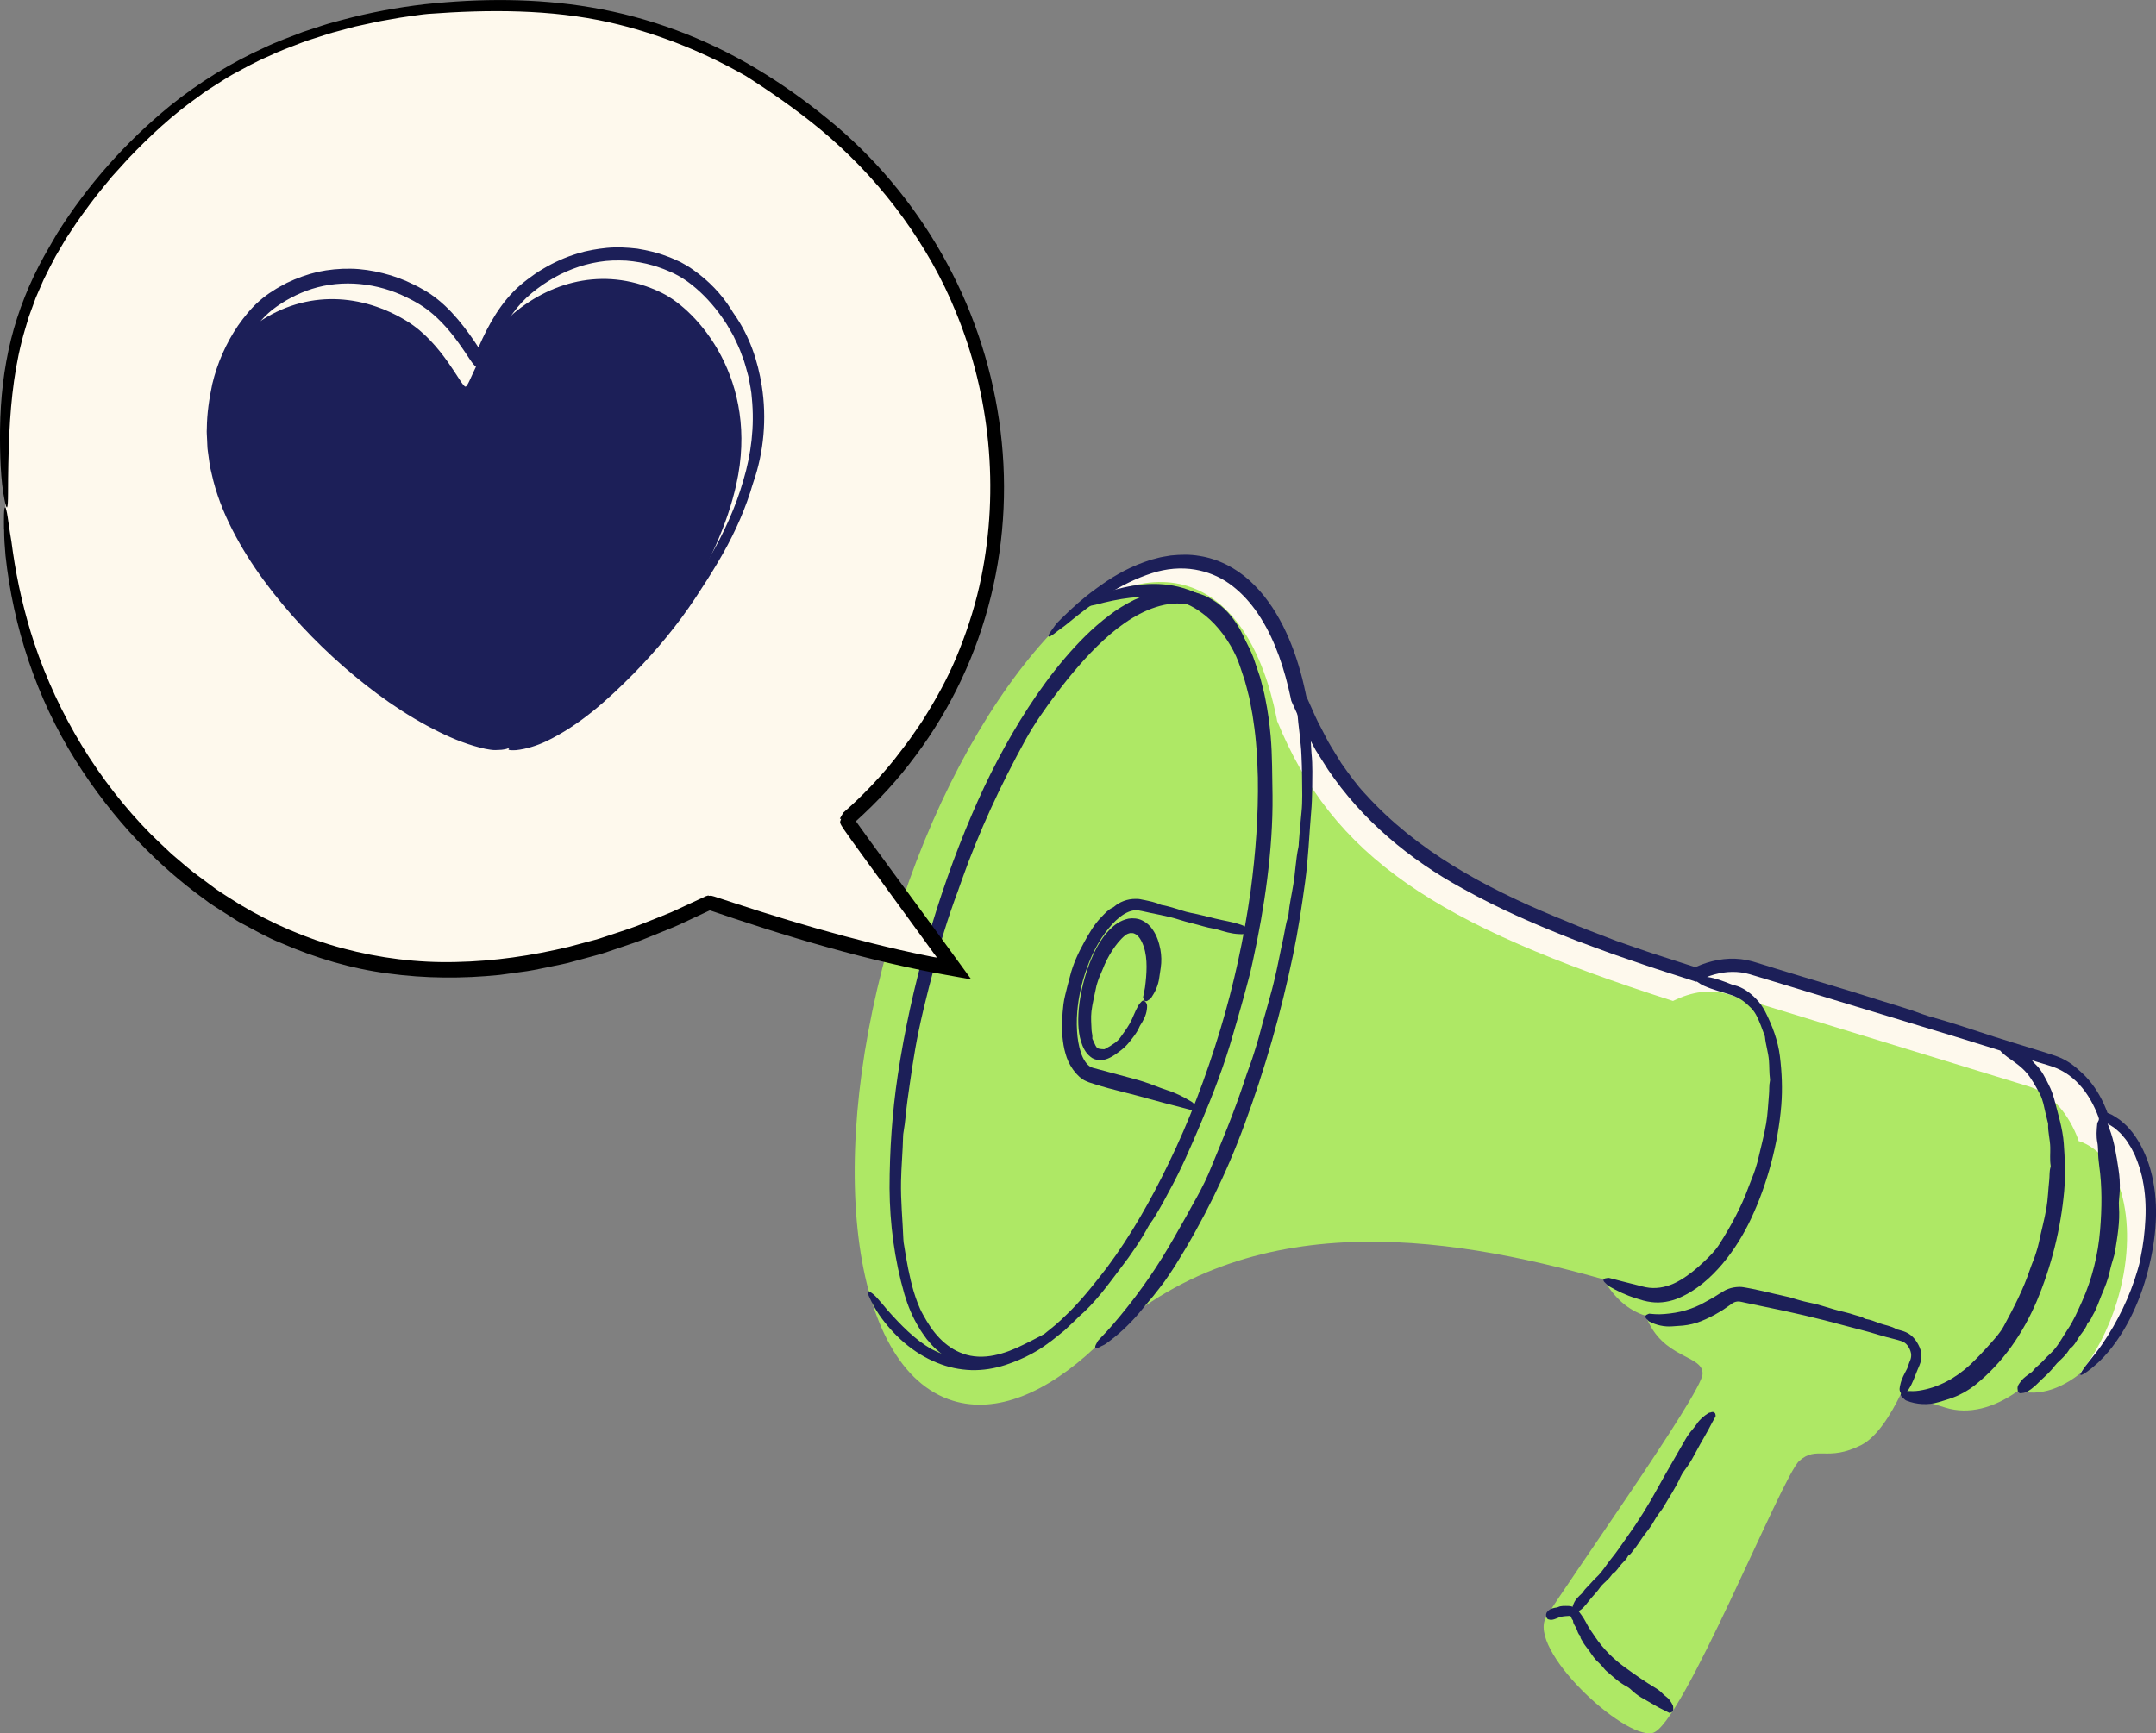
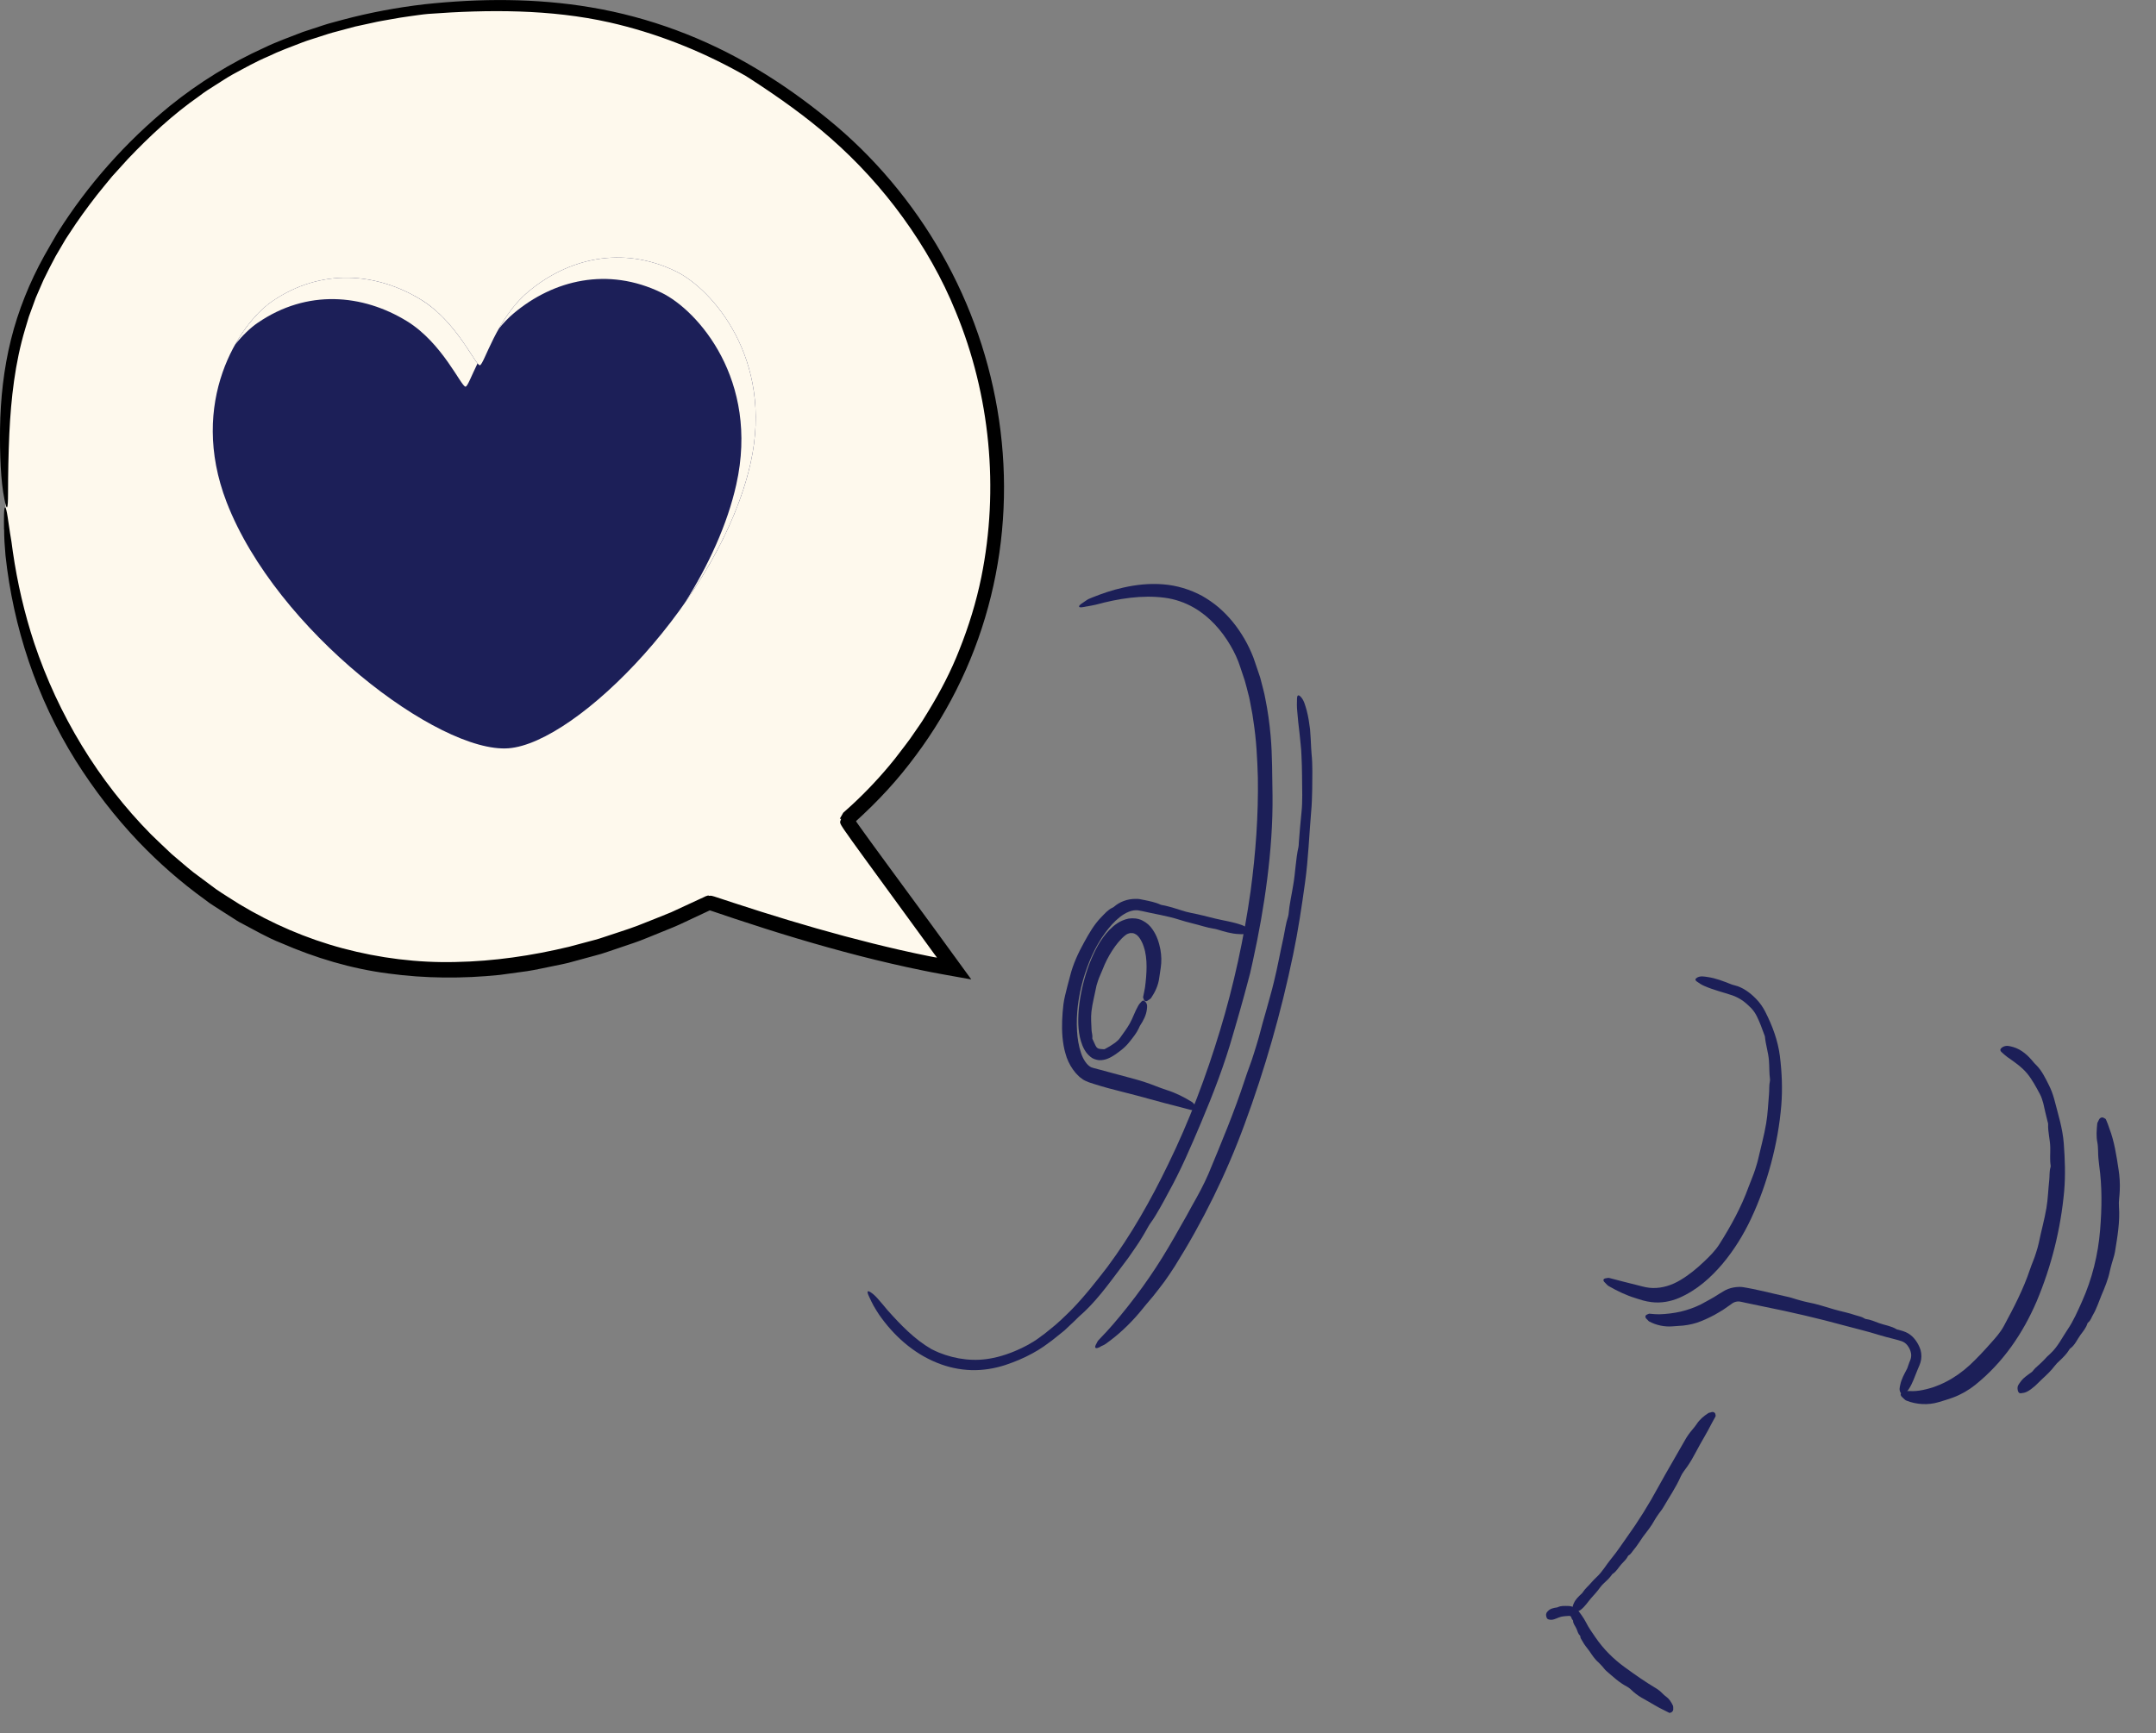
<svg xmlns="http://www.w3.org/2000/svg" id="a" width="469.18" height="377.28" viewBox="0 0 469.18 377.28">
  <rect x="0" y="0" width="469.18" height="377.28" fill="#808080" stroke="none" />
-   <path d="M282.79,151.3c-3.04-15.16-9.66-25.74-19.48-28.75-22.46-6.89-53.19,28.35-68.63,78.7-15.44,50.36-9.75,96.76,12.71,103.65,9.44,2.89,20.33-1.65,30.94-11.62,31.59-31.4,76.04-24.6,110.66-14.79h0c2.23,3.94,5.32,6.74,9.16,7.92,3.56,9.55,12.6,8.41,12.35,12.71s-29.8,45.86-34.02,52.85c-4.22,6.99,16.72,26.53,23.09,25.26,6.37-1.27,28.16-55.8,31.97-59.23s6.13.27,13.49-3.46c3.38-1.71,6.38-6.49,8.65-11.16l-.02.05,9.76,2.99c5,1.53,10.5.07,15.67-3.63l-.11-.15c9.72,2.98,21.67-7.88,26.69-24.27s1.22-32.08-8.5-35.06l.17-.06c-2.2-5.97-5.93-10.26-10.94-11.79l-65.27-20.02c-3.85-1.18-8-.59-12.06,1.44h0c-51.84-16.62-74.05-31.37-86.14-60.94l-.12-.65Z" fill="#aee865" />
-   <path d="M457.17,243.31l.17-.06c-2.2-5.97-5.93-10.26-10.94-11.79l-65.27-20.02c-3.85-1.18-8-.59-12.06,1.44h0c-51.84-16.62-74.05-31.37-86.14-60.94l-.12-.65c-3.04-15.16-9.66-25.74-19.48-28.75-10.7-3.28-23.28,3.01-35.19,15.93,10.37-9.49,20.97-13.75,30.19-10.93,9.83,3.01,16.44,13.59,19.48,28.75l.12.65c12.1,29.56,34.3,44.32,86.14,60.94h0c4.06-2.03,8.21-2.63,12.06-1.45l65.27,20.02c5,1.53,8.73,5.82,10.94,11.79l-.17.06c9.72,2.98,13.52,18.68,8.5,35.06-1.88,6.14-4.74,11.51-8.09,15.66,5.44-4.28,10.32-11.63,13.09-20.66,5.02-16.38,1.22-32.08-8.5-35.06Z" fill="#fef9ed" />
  <path d="M239.52,293.08c.37-.18.74-.3,1.11-.57,2.7-1.91,5.15-4.21,7.34-6.8.97-1.23,2-2.4,2.99-3.59.83-1.04,1.65-2.1,2.45-3.17.77-1.08,1.51-2.19,2.23-3.3,6.12-9.76,11.22-20.1,15.16-30.83,4.46-12.06,7.99-24.43,10.6-37,1.1-5.25,1.89-10.56,2.62-15.87.69-5.02.87-10.08,1.3-15.13.16-1.66.2-3.36.24-5.05,0-2.58.13-5.18-.15-7.76-.04-.4-.07-.8-.08-1.2-.07-1.36-.12-2.73-.24-4.09-.17-1.36-.38-2.71-.72-4.03-.33-1.13-.61-2.34-1.35-3.06-.48-.46-.74-.35-.77.45-.04.9-.04,1.82.05,2.73.12,1.61.31,3.2.5,4.81.14,1.61.38,3.21.42,4.83.15,2.88.13,5.77.17,8.67,0,1.2-.03,2.45-.16,3.66-.22,2.23-.43,4.46-.59,6.7-.02.29,0,.6-.07.87-.61,2.71-.66,5.53-1.14,8.27-.33,2.11-.84,4.22-1.02,6.38-.02.19-.07.39-.12.57-.48,1.43-.66,2.96-.97,4.43-.73,3.23-1.29,6.51-2.1,9.74-.47,2.02-1.09,4.01-1.62,6.02-.57,2-1.15,4-1.66,6.02-.31,1.13-.68,2.24-1.02,3.36-.59,2.01-1.41,3.93-2.04,5.93-2.27,6.95-5.11,13.71-7.91,20.46-1.02,2.36-2.26,4.64-3.54,6.88l-1.26,2.3-1.3,2.28c-.84,1.53-1.73,3.04-2.61,4.54-3.49,5.93-7.55,11.52-12.03,16.73-.94,1.07-1.89,2.14-2.89,3.15-.2.21-.45.45-.54.67-.19.43-.64,1-.41,1.28.19.24.73-.04,1.14-.25Z" fill="#1c1f58" />
  <path d="M456.67,243.94c-.09.21-.25.41-.27.61-.15,1.45-.25,2.81.02,4.12.12.61.13,1.24.16,1.85,0,1.07.1,2.12.24,3.17.65,4.57.59,9.29.2,14.03-.43,5.34-1.74,10.69-3.97,15.64-.93,2.06-1.83,4.16-3.11,6.04-1.19,1.76-2.12,3.73-3.71,5.2-.54.47-1.03.98-1.5,1.5-.37.39-.78.75-1.17,1.11-.41.35-.8.71-1.13,1.14-.1.13-.21.26-.35.35-.92.67-1.86,1.26-2.5,2.24-.29.41-.64.77-.5,1.59.09.52.3.78.7.74.45-.04.89-.13,1.28-.32.67-.33,1.23-.79,1.79-1.27l1.57-1.52c.95-.88,1.91-1.77,2.69-2.81.32-.43.72-.83,1.13-1.19.73-.7,1.47-1.42,2-2.28.07-.11.12-.24.23-.32,1.09-.77,1.54-1.99,2.28-3,.58-.78,1.23-1.54,1.51-2.49.03-.08.09-.16.16-.21.57-.46.74-1.16,1.09-1.74.76-1.3,1.21-2.75,1.78-4.13.73-1.72,1.47-3.46,1.84-5.3.11-.52.26-1.02.39-1.53.24-.91.59-1.79.74-2.72.53-3.24,1.1-6.5.86-9.79-.1-1.15.14-2.29.17-3.44.08-1.55-.02-3.12-.26-4.66-.46-3.03-.91-6.08-2.01-8.95-.2-.6-.41-1.2-.67-1.78-.05-.12-.1-.26-.23-.32-.26-.11-.46-.37-.87-.23-.35.12-.47.42-.58.65Z" fill="#1c1f58" />
  <path d="M414.15,304.32c.24.19.44.46.74.56,2.17.86,4.71,1.01,7,.32,1.06-.3,2.1-.64,3.12-1,1.75-.65,3.37-1.59,4.78-2.71,6.16-4.92,10.46-11.35,13.4-18.18,3.25-7.72,5.26-15.82,6.01-24.06.29-3.45.17-6.91-.09-10.36-.24-3.28-1.25-6.4-2.07-9.61-.29-1.06-.67-2.11-1.18-3.11-.76-1.52-1.52-3.12-2.77-4.37-.2-.19-.39-.38-.56-.59-1.15-1.43-2.6-2.78-4.45-3.31-.4-.1-.8-.22-1.19-.25-.4,0-.81.07-1.18.33-.48.33-.52.67-.15,1.02.43.38.84.78,1.28,1.09,1.53,1.08,3.1,2.12,4.33,3.61,1.08,1.33,1.89,2.86,2.72,4.4.35.63.58,1.37.77,2.08.32,1.34.58,2.67.94,3.99.05.17.12.35.11.52-.08,1.73.44,3.37.46,5.09.03,1.32-.12,2.64.09,3.96.02.12,0,.24-.04.36-.27.91-.17,1.86-.27,2.78-.23,2.02-.27,4.08-.62,6.11-.43,2.53-1.14,5.01-1.65,7.54-.14.71-.37,1.41-.58,2.1-.36,1.25-.92,2.42-1.33,3.65-1.43,4.31-3.54,8.35-5.7,12.36-.76,1.42-1.86,2.62-2.92,3.81-1.43,1.62-2.9,3.19-4.47,4.66-3.1,2.87-6.94,4.97-11.06,5.59-.86.13-1.72.12-2.59.08-.18,0-.38-.05-.53.04-.3.16-.75.2-.86.62-.09.35.24.63.51.85Z" fill="#1c1f58" />
-   <path d="M249.99,217.65c.17-.14.38-.24.51-.42.89-1.31,1.57-2.79,1.77-4.39.1-.74.23-1.47.33-2.22.19-1.28.16-2.62-.08-3.95-.29-1.45-.71-2.95-1.74-4.41-.48-.72-1.24-1.43-2.17-1.89-.94-.48-2.04-.56-3-.42-1.89.39-3.15,1.42-4.17,2.44-1.02,1.05-1.81,2.2-2.5,3.38-1.49,2.69-2.51,5.51-3.23,8.38-.7,2.88-1.15,5.82-1.05,8.81.05,1.25.21,2.5.58,3.72.38,1.21.93,2.46,2.06,3.35.5.45,1.2.66,1.87.74.68.02,1.34-.1,1.92-.35,1.18-.49,2.12-1.24,3.07-1.98.62-.5,1.18-1.08,1.67-1.7.75-.95,1.53-1.89,2.03-3,.07-.17.14-.34.24-.5.69-1.06,1.31-2.2,1.47-3.48.06-.55.18-1.12-.28-1.66-.3-.35-.57-.4-.84-.13-.31.31-.59.64-.78,1-.72,1.24-1.13,2.61-1.83,3.84-.62,1.09-1.38,2.09-2.09,3.09-.29.42-.68.77-1.08,1.07-.74.54-1.49.99-2.14,1.32-.08.04-.16.1-.26.1-.24.02-.41-.06-.59-.03-.14-.06-.3,0-.41-.07-.24-.01-.46-.14-.67-.38-.3-.41-.5-1.06-.86-1.76-.03-.06-.05-.13-.03-.21.08-.59-.14-1.13-.17-1.73-.05-1.3-.18-2.68-.02-4.07.2-1.74.67-3.45,1.01-5.2.08-.5.27-.96.41-1.45.27-.85.69-1.64,1.01-2.48.55-1.45,1.27-2.84,2.09-4.11.82-1.26,1.76-2.44,2.79-3.28.36-.31.77-.45,1.15-.52.37-.02.7,0,.97.16.78.3,1.51,1.47,1.95,2.81.45,1.33.61,2.83.61,4.33,0,1.5-.14,3.02-.34,4.54-.12.62-.22,1.25-.37,1.87-.03.13-.07.27-.01.4.11.24.11.57.45.69.29.1.53-.1.72-.26Z" fill="#1c1f58" />
+   <path d="M249.99,217.65c.17-.14.38-.24.51-.42.89-1.31,1.57-2.79,1.77-4.39.1-.74.23-1.47.33-2.22.19-1.28.16-2.62-.08-3.95-.29-1.45-.71-2.95-1.74-4.41-.48-.72-1.24-1.43-2.17-1.89-.94-.48-2.04-.56-3-.42-1.89.39-3.15,1.42-4.17,2.44-1.02,1.05-1.81,2.2-2.5,3.38-1.49,2.69-2.51,5.51-3.23,8.38-.7,2.88-1.15,5.82-1.05,8.81.05,1.25.21,2.5.58,3.72.38,1.21.93,2.46,2.06,3.35.5.45,1.2.66,1.87.74.68.02,1.34-.1,1.92-.35,1.18-.49,2.12-1.24,3.07-1.98.62-.5,1.18-1.08,1.67-1.7.75-.95,1.53-1.89,2.03-3,.07-.17.14-.34.24-.5.69-1.06,1.31-2.2,1.47-3.48.06-.55.18-1.12-.28-1.66-.3-.35-.57-.4-.84-.13-.31.31-.59.64-.78,1-.72,1.24-1.13,2.61-1.83,3.84-.62,1.09-1.38,2.09-2.09,3.09-.29.42-.68.77-1.08,1.07-.74.54-1.49.99-2.14,1.32-.08.04-.16.1-.26.1-.24.02-.41-.06-.59-.03-.14-.06-.3,0-.41-.07-.24-.01-.46-.14-.67-.38-.3-.41-.5-1.06-.86-1.76-.03-.06-.05-.13-.03-.21.08-.59-.14-1.13-.17-1.73-.05-1.3-.18-2.68-.02-4.07.2-1.74.67-3.45,1.01-5.2.08-.5.27-.96.41-1.45.27-.85.69-1.64,1.01-2.48.55-1.45,1.27-2.84,2.09-4.11.82-1.26,1.76-2.44,2.79-3.28.36-.31.77-.45,1.15-.52.37-.02.7,0,.97.16.78.3,1.51,1.47,1.95,2.81.45,1.33.61,2.83.61,4.33,0,1.5-.14,3.02-.34,4.54-.12.62-.22,1.25-.37,1.87-.03.13-.07.27-.01.4.11.24.11.57.45.69.29.1.53-.1.72-.26" fill="#1c1f58" />
  <path d="M259.96,240.44c-.19-.19-.33-.42-.57-.57-1.72-1.06-3.5-1.97-5.43-2.58-.89-.28-1.76-.62-2.62-.95-1.48-.58-3-1.08-4.52-1.49l-4.98-1.34-2.49-.67-1.25-.33c-.09-.03-.24-.06-.28-.08l-.16-.06c-.1-.05-.23-.04-.32-.13-.85-.46-1.67-1.69-2.12-3.13-.48-1.44-.74-3.04-.84-4.67-.23-3.68.28-7.49,1.31-11.14,1.05-3.64,2.57-7.21,4.82-10.26.94-1.26,1.97-2.47,3.18-3.42,1.19-.93,2.66-1.67,4.05-1.46.2.05.39.09.59.12h.05c2.75.65,5.55,1.04,8.25,1.91.96.31,1.95.58,2.94.82,1.51.36,2.99.89,4.53,1.13.24.04.48.08.71.15,1.57.47,3.14.97,4.8,1.03.71.03,1.45.13,2.08-.36.41-.31.43-.59,0-.86-.48-.3-.99-.58-1.52-.77-1.87-.67-3.84-.93-5.77-1.4-1.72-.41-3.42-.89-5.17-1.21-.72-.13-1.46-.35-2.17-.58-1.31-.43-2.62-.83-3.97-1.1-.18-.04-.36-.05-.52-.12-1.17-.55-2.43-.77-3.67-1.04l.15.04c-.62-.13-1.26-.3-1.87-.26-1.9-.02-3.57.68-4.74,1.7-.1.09-.23.17-.36.22-1,.47-1.69,1.31-2.41,2.04-1.59,1.62-2.67,3.55-3.72,5.44-1.31,2.36-2.45,4.82-3.09,7.42l-.58,2.18c-.31,1.3-.69,2.6-.86,3.94-.27,2.34-.41,4.71-.21,7.11.12,1.2.29,2.41.65,3.6.31,1.19.86,2.39,1.62,3.47.3.37.55.76.92,1.11.18.18.34.36.53.53l.62.46c.4.32.95.5,1.4.7l1.13.37c2.03.64,4.1,1.21,6.17,1.71,4.08,1,8.11,2.22,12.19,3.22l2.53.67c.17.04.37.11.53.06.31-.09.75-.04.87-.38.1-.28-.18-.56-.39-.77Z" fill="#1c1f58" />
-   <path d="M272.04,142.9c-.12-.61-.15-1.18-.4-1.85-.84-2.41-2.01-4.81-3.75-6.94-1.71-2.12-4.07-3.97-6.88-4.88-2.57-.85-5.35-1.03-7.93-.63-2.22.36-4.34,1.08-6.31,2-1.93.98-3.78,2.08-5.42,3.37-3.67,2.75-6.81,5.99-9.7,9.38-2.89,3.4-5.49,6.99-7.9,10.69-4.8,7.41-8.85,15.25-12.28,23.31-3.88,9.07-7.12,18.38-9.81,27.85-2.71,9.46-4.82,19.1-6.29,28.83-1.22,8.14-1.78,16.37-1.79,24.61.05,7.77,1.07,15.55,3.24,23.09.74,2.48,1.75,4.95,3.14,7.23.5.89,1.13,1.7,1.72,2.54.68.78,1.32,1.59,2.12,2.27,1.54,1.4,3.39,2.55,5.44,3.14.63.16,1.27.32,1.91.43,2.19.43,4.47.32,6.6-.2,2.13-.53,4.14-1.41,5.93-2.59,1.54-.99,3.11-2.14,3.78-3.42.44-.81.19-.97-.86-.41-1.19.63-2.42,1.26-3.64,1.86-2.15,1.08-4.37,1.99-6.65,2.44-2.27.46-4.63.42-6.77-.38-1.91-.67-3.62-1.86-5.06-3.35-1.45-1.48-2.61-3.29-3.63-5.16-.87-1.54-1.49-3.33-2.03-5.06-.94-3.23-1.54-6.56-2.06-9.93-.08-.44-.16-.89-.17-1.32-.16-4.19-.6-8.44-.51-12.69.06-3.26.38-6.55.45-9.85,0-.29.05-.6.1-.89.4-2.25.53-4.6.85-6.88.71-5.02,1.39-10.07,2.43-15.07,1.3-6.24,2.98-12.4,4.64-18.57.45-1.74,1.03-3.45,1.55-5.16.48-1.53,1.03-3.04,1.55-4.55.56-1.5,1.11-3.01,1.63-4.53,3.74-10.57,8.49-20.78,13.88-30.58,1.9-3.44,4.19-6.7,6.55-9.85,3.21-4.25,6.63-8.35,10.51-11.92,3.8-3.48,8.21-6.56,13.16-7.62,2.46-.52,5-.36,7.35.45,2.34.85,4.38,2.45,6.04,4.39,1.38,1.62,2.48,3.49,3.42,5.43.2.39.39.88.61,1.16.43.55.87,1.54,1.23,1.46.3-.07.15-.97.03-1.66Z" fill="#1c1f58" />
  <path d="M236.54,132c.63-.12,1.18-.21,1.89-.37,4.98-1.35,10.1-2.17,15.04-1.52,2.27.3,4.44,1.06,6.36,2.17,3.32,1.91,5.99,4.89,7.96,8.26.87,1.48,1.61,3.08,2.11,4.66h0s.98,2.94.98,2.94c.29.95.51,1.94.77,2.91.28.96.42,1.97.62,2.96.2.99.38,1.99.5,3,.63,4.02.84,8.12.96,12.22.13,8.21-.47,16.47-1.57,24.67-1.44,10.25-3.64,20.44-6.66,30.39-3.01,9.96-6.7,19.74-11.27,29.1-3.78,7.83-8.08,15.44-13.27,22.42-2.5,3.24-5.03,6.47-7.89,9.39-1.45,1.43-2.91,2.87-4.52,4.12l-1.19.96-.62.45c-.23.16-.43.34-.62.47-.8.59-1.66,1.12-2.55,1.6-2.33,1.24-4.84,2.25-7.44,2.78-3.97.86-8.06.34-11.77-1.15-.57-.23-1.13-.51-1.68-.78-3.68-2.13-6.65-5.24-9.52-8.44-.6-.71-1.19-1.46-1.8-2.13-.58-.69-1.16-1.31-1.8-1.73-.81-.54-1-.33-.45.85.31.66.62,1.35.99,2.01.38.66.78,1.32,1.21,1.96,3.09,4.45,7.37,8.38,12.64,10.48,2.33.95,4.85,1.5,7.39,1.58,2.54.08,5.08-.34,7.47-1.12,1.97-.66,3.97-1.48,5.82-2.5.85-.46,1.69-.96,2.5-1.53l1.13-.82c.38-.26.76-.55,1.13-.85.75-.59,1.5-1.19,2.24-1.8l2.08-1.96c.35-.35.72-.71,1.06-1.04,3.56-3.05,6.34-6.92,9.14-10.64.54-.72,1.08-1.44,1.62-2.16l1.54-2.23c1.04-1.48,1.96-3.04,2.83-4.62.15-.28.35-.56.53-.82.74-1.01,1.37-2.11,2-3.21.64-1.1,1.23-2.22,1.82-3.33,2.7-4.84,4.88-9.96,7.05-15.07,2.7-6.38,5.2-12.87,7.08-19.54.56-1.86,1.08-3.75,1.62-5.62.49-1.67.92-3.35,1.38-5.03l.67-2.52.57-2.55c1.31-5.94,2.39-11.94,3.15-17.98.76-6.04,1.22-12.13,1.15-18.21-.1-4.27-.02-8.59-.41-12.9-.24-2.71-.61-5.42-1.16-8.11-.23-1.35-.64-2.67-.96-4-.15-.67-.41-1.31-.62-1.97l-.64-1.89h0c-.11-.37-.26-.78-.4-1.15-1.08-2.77-2.56-5.34-4.42-7.64-.93-1.15-1.97-2.21-3.09-3.19-1.13-.96-2.36-1.8-3.65-2.54-2.62-1.4-5.52-2.28-8.45-2.5-2.93-.24-5.86.07-8.67.71-2.34.51-4.61,1.29-6.81,2.17-.46.16-.97.41-1.28.64-.6.45-1.64.99-1.53,1.34.09.29,1.03.08,1.73-.07Z" fill="#1c1f58" />
  <path d="M349.42,279.35c.21.2.38.43.64.58,1.89,1.09,3.84,2.03,5.94,2.66l.72.23.87.26c.59.15,1.19.29,1.79.35,2.09.27,4.19-.14,5.99-.9,3.94-1.71,6.97-4.48,9.5-7.46,2.52-3.01,4.56-6.34,6.19-9.81,1.84-3.91,3.27-7.96,4.37-12.09,1.1-4.13,1.86-8.34,2.21-12.6.28-3.56.13-7.14-.31-10.7-.43-3.37-1.62-6.58-3.19-9.66-.52-1.02-1.2-2-2.04-2.84-1.25-1.28-2.84-2.47-4.64-2.9-.25-.06-.51-.13-.75-.23-1.66-.65-3.32-1.32-5.1-1.57-.77-.11-1.56-.29-2.28.12-.46.27-.51.54-.07.86.49.36,1.02.7,1.59.95,1.97.88,4.09,1.37,6.13,2.06.8.28,1.54.67,2.23,1.14.69.49,1.31,1.07,1.92,1.69.49.53.92,1.16,1.23,1.83.61,1.23,1.07,2.52,1.55,3.84.06.17.16.34.17.52.16,1.74.73,3.41.87,5.17.11,1.35.04,2.73.23,4.09.02.12,0,.25-.02.37-.21.95-.11,1.93-.2,2.89-.19,2.11-.26,4.24-.62,6.35-.44,2.64-1.17,5.22-1.76,7.84-.16.74-.42,1.45-.63,2.18-.41,1.28-.97,2.52-1.43,3.78-1.6,4.44-3.89,8.59-6.41,12.56-.9,1.4-2.09,2.57-3.28,3.7-1.6,1.53-3.32,2.94-5.18,4.04-1.83,1.1-3.9,1.76-5.97,1.71-1.05-.01-1.99-.25-3.14-.56l-3.34-.84-2.76-.72c-.19-.05-.41-.11-.57-.07-.33.09-.8.04-.92.37-.1.29.22.57.46.79Z" fill="#1c1f58" />
  <path d="M358.44,287.2c.16.16.3.38.51.48,1.52.78,3.23,1.16,4.94,1.03.79-.06,1.57-.11,2.36-.17,1.34-.14,2.68-.45,3.91-.95.67-.28,1.34-.55,1.98-.89.65-.31,1.28-.65,1.89-1.03l.92-.55.88-.61.87-.61.29-.21c.07-.05.16-.1.24-.14.33-.17.7-.26,1.08-.26.26-.03,1.03.19,1.67.31l3.92.82c5.9,1.18,11.76,2.54,17.56,4.13,2.42.66,4.87,1.22,7.27,1.98,1.13.36,2.28.63,3.43.93.56.15,1.17.3,1.68.48.48.17.91.48,1.22.87.4.51.68,1.1.8,1.71.09.47.04.95-.1,1.38-.13.37-.42,1-.58,1.56-.05.18-.11.35-.2.52-.58,1.12-1.21,2.21-1.46,3.47-.11.54-.29,1.08.08,1.7.24.4.5.5.82.24.36-.29.69-.62.94-.99.87-1.31,1.33-2.82,1.93-4.25l.41-.96c.15-.36.3-.83.37-1.27.13-.9.03-1.85-.35-2.68-.3-.69-.7-1.37-1.22-1.96-.47-.54-1.07-1-1.75-1.3l-.51-.2-.38-.12c-.25-.08-.51-.15-.77-.22-.13-.03-.28-.04-.4-.12-1.16-.71-2.5-.86-3.75-1.31-.96-.35-1.9-.78-2.93-.91-.09-.01-.18-.05-.26-.11-.62-.41-1.35-.5-2.03-.73-1.49-.52-3.05-.8-4.57-1.24-1.89-.55-3.77-1.19-5.72-1.55-.55-.1-1.08-.26-1.62-.4-.96-.24-1.89-.6-2.86-.81-1.7-.36-3.38-.78-5.07-1.17-.85-.19-1.69-.38-2.55-.55l-1.28-.24-.7-.12c-.3-.05-.59-.07-.89-.06-.83.02-1.63.16-2.4.45-.38.14-.75.33-1.09.55l-.75.45c-1.32.87-2.7,1.61-4.09,2.36-1.39.68-2.87,1.21-4.39,1.57-1.52.34-3.08.53-4.64.58-.65-.01-1.3-.03-1.94-.11-.13-.01-.28-.05-.4.02-.23.14-.56.14-.68.47-.1.29.14.54.32.72Z" fill="#1c1f58" />
  <path d="M364.12,371.78c-.01-.16.01-.35-.04-.47-.39-.85-.86-1.55-1.5-2-.3-.21-.57-.46-.82-.72-.44-.46-.93-.83-1.46-1.15-2.31-1.37-4.5-2.92-6.69-4.51-2.48-1.79-4.68-3.98-6.41-6.52-.72-1.06-1.49-2.1-2.06-3.27-.27-.55-.62-1.06-.98-1.59-.36-.48-.78-1.2-1.48-1.62l-.12-.06c-.22-.09-.46-.19-.71-.23-.23-.05-.45-.07-.67-.07-.72,0-1.46-.06-2.09.23-.1.04-.19.09-.3.1-.71.1-1.44.24-1.95.8-.21.24-.47.44-.36,1.08.08.41.23.63.46.7.27.08.53.13.75.1.76-.09,1.38-.51,2.07-.67.61-.13,1.22-.14,1.72-.18.21,0,.27.04.35.13l.03.03c.07.1.1.21.12.3.02.06,0,.05.06.15.05.09.11.17.18.27.04.05.1.09.1.16,0,.7.52,1.18.78,1.83.2.5.33,1.06.75,1.45.04.03.05.09.05.14,0,.45.31.72.48,1.07.38.77.99,1.4,1.48,2.11.61.88,1.19,1.81,2.02,2.51.23.2.41.44.63.65.38.38.66.85,1.07,1.2,1.43,1.22,2.78,2.52,4.47,3.39.59.31,1.02.8,1.51,1.23.68.56,1.4,1.06,2.18,1.47,1.52.83,2.95,1.78,4.51,2.5l.95.48c.07.03.14.08.23.03.18-.09.38-.07.57-.37.16-.25.14-.48.12-.66Z" fill="#1c1f58" />
  <path d="M372.33,307.43c-.18.04-.39.05-.54.14-1.03.66-1.92,1.42-2.55,2.38-.29.44-.63.85-.97,1.25-.58.69-1.12,1.42-1.55,2.2-1.92,3.4-3.92,6.75-5.8,10.18-2.1,3.88-4.43,7.62-7,11.19-1.07,1.49-2.07,3.04-3.25,4.46-1.11,1.33-1.94,2.88-3.24,4.07-.43.39-.82.82-1.2,1.25-.57.67-1.27,1.24-1.75,1.98-.07.11-.15.23-.25.32-.68.64-1.38,1.26-1.75,2.15-.16.39-.38.74-.11,1.36.17.4.39.57.7.47.35-.1.68-.24.94-.44.92-.7,1.52-1.69,2.26-2.54.67-.76,1.37-1.49,1.95-2.33.24-.34.55-.66.87-.95.59-.53,1.16-1.08,1.62-1.72.06-.08.1-.19.19-.24.88-.54,1.31-1.45,1.97-2.17.51-.55,1.1-1.06,1.42-1.76.03-.06.09-.11.15-.14.5-.28.72-.78,1.07-1.18.76-.88,1.34-1.9,2.02-2.84.86-1.17,1.81-2.28,2.5-3.58.19-.36.44-.69.66-1.04.39-.61.9-1.15,1.27-1.79,1.27-2.22,2.74-4.32,3.78-6.69.37-.83.97-1.52,1.48-2.26.69-1,1.3-2.06,1.86-3.14,1.11-2.13,2.4-4.15,3.47-6.3l.72-1.3c.05-.09.11-.19.08-.3-.07-.22,0-.48-.3-.67-.25-.17-.51-.1-.71-.05Z" fill="#1c1f58" />
-   <path d="M230.18,137.33c.69-.55,1.37-.95,2.14-1.61,5.54-4.61,11.62-8.78,18.37-10.96,3.1-1.01,6.36-1.29,9.4-.77,2.62.45,5.13,1.44,7.31,2.97,2.19,1.53,4.09,3.5,5.72,5.72,3.55,4.87,5.75,10.83,7.23,16.9l.52,2.29.07.36c.03.18.08.39.16.53l.28.62.51,1.12c.71,1.49,1.31,3.02,2.1,4.47l2.34,4.35,2.65,4.18c7.4,11,17.84,19.66,29.25,25.87,7.98,4.47,16.35,8.09,24.82,11.38l6.39,2.36c2.13.8,4.29,1.49,6.43,2.24,2.14.75,4.29,1.48,6.46,2.16l6.77,2.18h0s.62-.3.62-.3c.2-.1.43-.21.56-.26.3-.13.6-.27.91-.38.61-.25,1.24-.45,1.86-.63,1.26-.34,2.56-.56,3.86-.57,1.3-.02,2.6.15,3.85.51l3.92,1.18c5.23,1.59,10.47,3.18,15.71,4.78,11.61,3.55,23.26,7,34.85,10.64l8.21,2.53c1.36.43,2.79.79,4.03,1.3,1.27.53,2.45,1.26,3.51,2.14,2.13,1.77,3.74,4.13,4.91,6.67l.42.97c.07.16.13.32.19.49.08.21.17.41.22.65l.04.17c0,.05.05.14,0,.13l-.12.02s.1.04.15.06l.63.26,1.09.45c.59.33,1.16.7,1.72,1.09.49.47,1.05.87,1.49,1.39l.86,1.04c.29.35.5.76.75,1.13.53.74.87,1.6,1.3,2.41.34.85.69,1.71.96,2.59.23.9.54,1.77.68,2.69.58,2.78.74,5.65.6,8.49-.13,2.85-.48,5.69-1.07,8.5l-.26,1.3c-.12.43-.24.85-.36,1.28-1.68,5.8-4.35,11.25-7.71,16.19-1.46,2.13-3.28,4.12-4.37,5.79-.7,1.08-.45,1.25,1.06.2,1.66-1.21,3.26-2.68,4.64-4.34,2.44-2.92,4.38-6.24,5.9-9.72,1.54-3.48,2.63-7.14,3.41-10.85,1.36-6.6,1.67-13.66-.52-20.34-.93-2.72-2.28-5.52-4.35-7.8-.45-.55-1.03-.98-1.55-1.47-.53-.48-1.19-.81-1.79-1.22-.3-.21-.64-.33-.98-.48l-.32-.14s-.03-.18-.36-.97c-1.02-2.51-2.46-4.93-4.41-6.98-.51-.53-1.09-1.04-1.62-1.51-1.3-1.18-2.83-2.17-4.52-2.8-.89-.34-1.58-.53-2.36-.79l-2.29-.71c-3.06-.94-6.13-1.86-9.17-2.84-4.67-1.51-9.37-3.13-14.15-4.43-.42-.12-.87-.27-1.27-.42-3.21-1.22-6.61-2.15-9.9-3.2-7.24-2.33-14.59-4.42-21.89-6.68l-4.2-1.3c-.65-.21-1.52-.47-2.34-.63-.83-.16-1.68-.26-2.52-.29-1.69-.06-3.37.14-4.97.54-.8.2-1.58.44-2.34.73-.38.14-.76.3-1.12.46l-.26.11-9.64-3.11c-2.53-.84-5.06-1.75-7.58-2.62l-6.66-2.56c-2.23-.85-4.39-1.83-6.6-2.7-7.67-3.17-15.18-6.76-22.2-11.08-7.02-4.32-13.52-9.44-19.03-15.52-2-2.08-3.66-4.47-5.34-6.84l-2.28-3.72c-.77-1.23-1.36-2.57-2.06-3.85-.96-1.71-1.71-3.54-2.52-5.34l-.61-1.35c-.13-.3-.14-.27-.16-.43-.05-.25-.1-.5-.16-.75-.23-.99-.43-2-.69-2.98-1.01-3.95-2.36-7.83-4.21-11.5-.93-1.8-1.95-3.56-3.16-5.2-1.17-1.67-2.56-3.2-4.07-4.59-3.04-2.76-6.88-4.76-10.98-5.38-2.04-.36-4.12-.29-6.16-.09-1,.19-2.03.29-3,.58l-1.47.39-1.43.5c-3.82,1.36-7.3,3.45-10.49,5.83-2.68,1.95-5.15,4.14-7.48,6.47-.47.48-1.05,1.01-1.34,1.46-.57.85-1.63,2.09-1.41,2.38.19.24,1.22-.58,2-1.19Z" fill="#1c1f58" />
  <path d="M1.22,110.47c-1.53-28.21,1.08-47.77,21.99-72.66C49.47,6.57,82.76.9,107.07.59c29.25-.38,51.6,8.65,72.2,25.35,43.61,35.36,51.31,98.39,17.16,140.5-3.53,4.36-7.46,8.42-11.68,12.07-.21.14,10.31,14.43,23.36,32.61-26.58-4.69-53.52-15.03-53.8-14.85-43.15,21.24-82.34,19.19-113.33-5.93C16.93,170.83,2.93,141.96,1.22,110.47Z" fill="#fef9ed" />
  <path d="M110.63,162.88c15.07-1.12,46.17-32.78,52.71-62.08,5.09-22.78-8.42-37.93-16.26-41.74-11.73-5.7-23.53-2.78-32.14,4.45-6.98,5.86-9.59,15.92-10.52,15.99-.93.07-5.01-9.5-12.77-14.26-9.58-5.87-21.69-7.02-32.44.36-7.19,4.93-18.3,21.91-9.9,43.69,10.81,28.01,46.25,54.71,61.32,53.59Z" fill="#1c1f58" />
  <path d="M147.08,59.06c-11.73-5.7-23.53-2.78-32.14,4.45-2.78,2.34-4.87,5.34-6.44,8.11.98-1.23,2.08-2.41,3.33-3.45,8.61-7.22,20.41-10.15,32.14-4.45,7.84,3.81,21.34,18.96,16.26,41.74-1.94,8.7-6.05,17.61-11.26,25.86,6.66-9.5,12.05-20.16,14.37-30.52,5.09-22.78-8.42-37.93-16.26-41.74Z" fill="#fef9ed" />
  <path d="M56.1,70.26c10.75-7.38,22.86-6.23,32.44-.36,7.77,4.76,11.84,14.33,12.77,14.26.43-.03,1.21-2.18,2.61-5.06-1.51-1.84-5.48-9.69-12.28-13.86-9.58-5.87-21.69-7.02-32.44.36-2.55,1.75-5.59,5.02-8.08,9.47,1.68-2.12,3.42-3.75,4.97-4.81Z" fill="#fef9ed" />
-   <path d="M108.29,162.12c-.45-.09-.86-.22-1.28-.38-.43-.14-.87-.28-1.37-.44-3.6-1.09-7.03-2.87-10.38-4.8-3.35-1.95-6.59-4.16-9.81-6.48-2.96-2.15-5.78-4.5-8.45-6.95-4.6-4.23-8.96-8.76-12.9-13.51-4.32-5.17-8.14-10.78-11.08-16.78-2.98-5.99-4.76-12.44-4.89-19.02,0-3.28.4-6.56,1.21-9.75.8-3.19,2.11-6.25,3.75-9.09,1.67-2.81,3.69-5.51,6.17-7.49,2.53-1.96,5.52-3.55,8.61-4.54,6.73-2.12,14.28-1.33,20.71,1.88,1.62.79,3.18,1.67,4.58,2.75,1.41,1.09,2.71,2.34,3.91,3.69,1.2,1.35,2.31,2.8,3.35,4.3l.78,1.14.95,1.43c.36.54.72,1.07,1.11,1.46.19.2.38.35.57.48.2.12.37.27.65.32.29-.11.44-.3.64-.47.18-.16.36-.39.52-.65.34-.52.62-1.17.91-1.8l.71-1.58.64-1.36c.87-1.79,1.83-3.54,2.93-5.18,1.1-1.64,2.34-3.19,3.77-4.53,1.43-1.32,3.05-2.53,4.72-3.58,3.35-2.11,7.12-3.57,11.03-4.19,1.95-.33,3.94-.36,5.92-.27,1.97.16,3.93.49,5.84,1.05.77.2,1.5.51,2.26.76.74.27,1.46.63,2.19.93,1.41.69,2.75,1.52,3.98,2.52,2.49,1.97,4.66,4.35,6.5,6.95.44.67.93,1.3,1.32,2l1.2,2.08c.69,1.44,1.41,2.87,1.92,4.39.62,1.48.96,3.05,1.4,4.58.27,1.58.66,3.13.74,4.73.6,6-.13,12.09-1.87,17.9-.84,2.91-1.89,5.77-3.13,8.55-1.23,2.78-2.61,5.5-4.17,8.11-2.03,3.45-4.26,6.85-6.63,10.14-3.61,5.04-7.73,9.65-11.99,14.14-.65.69-1.34,1.37-2.03,2.02-4.78,4.4-9.9,8.42-15.39,11.69-2.38,1.42-5.03,2.42-6.94,3.29-1.25.55-1.16.84.85.72,2.23-.24,4.47-.95,6.56-1.93,7.35-3.54,13.4-9.05,19.01-14.72,5-5.1,9.6-10.64,13.55-16.64,1.64-2.47,3.3-5.08,4.84-7.68,2.84-4.78,5.27-9.84,7.01-15.22.23-.7.4-1.45.65-2.11,2.29-6.54,2.96-13.94,1.84-20.98-.84-5.41-2.68-10.85-5.88-15.43-.29-.4-.57-.85-.82-1.27-2.06-3.28-4.86-6.2-8.14-8.51-.46-.31-.9-.65-1.39-.93l-1.5-.84c-1-.43-1.97-.93-3.01-1.27-2.04-.79-4.19-1.27-6.36-1.63-2.18-.26-4.39-.37-6.58-.17-2.18.22-4.36.58-6.45,1.24-2.61.79-5.12,1.92-7.45,3.31-1.18.68-2.29,1.46-3.37,2.28-1.06.81-2.16,1.71-3.12,2.72-1.95,2-3.51,4.25-4.84,6.57-.66,1.16-1.27,2.35-1.83,3.54l-.81,1.78c-.03.08-.01.07-.03.12,0,.04-.01.08-.04.11-.06-.02-.09-.09-.14-.15l-.87-1.31c-.33-.49-.67-.97-1.02-1.45-1.56-2.15-3.26-4.25-5.26-6.13-1-.94-2.08-1.82-3.24-2.61-.59-.4-1.18-.75-1.77-1.07-.59-.34-1.18-.67-1.8-.95-2.12-1.06-4.37-1.9-6.68-2.47-2.31-.58-4.68-.96-7.08-.99-2.39-.04-4.79.19-7.13.69-2.33.54-4.59,1.37-6.73,2.39-1.04.57-2.11,1.1-3.08,1.77-.99.6-2,1.36-2.91,2.16-1.83,1.6-3.3,3.46-4.65,5.37-2.63,3.88-4.53,8.21-5.6,12.72-.68,3.18-1.16,6.42-1.19,9.7-.07.82.04,1.63.06,2.45.06.81.03,1.64.16,2.45.25,1.61.37,3.25.81,4.83.93,4.31,2.55,8.44,4.53,12.31,1.98,3.88,4.31,7.56,6.87,11.04,5.05,6.85,10.89,13.08,17.26,18.67,6.38,5.57,13.31,10.58,20.95,14.33,3.16,1.56,6.47,2.87,9.96,3.63.72.14,1.56.28,2.14.27.56-.06,1.28,0,1.87-.13.59-.1,1.04-.22,1.05-.4.02-.33-1.34-.39-2.33-.68Z" fill="#1c1f58" />
  <path d="M.9,115.26c0,1.88.11,3.51.3,5.68,1.67,15.42,6.66,30.88,15.28,44.63,3.98,6.32,8.56,12.26,13.66,17.63,4.41,4.61,9.23,8.85,14.42,12.59,1.24,1.01,2.65,1.79,3.98,2.68l2.02,1.29c.67.43,1.33.88,2.05,1.23,2.83,1.48,5.58,3.11,8.55,4.27,7.43,3.24,15.3,5.61,23.35,6.64,8.04,1.1,16.18,1.13,24.21.31l6-.82c1.99-.3,3.95-.78,5.93-1.16.98-.21,1.98-.38,2.95-.63l2.91-.79,2.91-.79c.97-.25,1.94-.53,2.88-.87l5.7-1.93c1.9-.64,3.73-1.47,5.6-2.2,1.86-.75,3.73-1.48,5.52-2.36l5.23-2.45c.05-.02.11-.07.17-.04l.37.12,1.66.56,3.35,1.13,6.74,2.19c4.5,1.43,9.03,2.79,13.59,4.06,4.55,1.27,9.13,2.46,13.74,3.52,2.3.54,4.62,1.04,6.94,1.51l1.95.39,2.86.53,5.65,1.01c-2.87-3.94-5.73-7.88-8.6-11.82-2.96-4.03-5.92-8.06-8.88-12.1l-4.43-6.06-2.19-3.04-.76-1.07c-.07-.12-.19-.25-.22-.38l.33-.3,1.41-1.31,1.74-1.68c1.15-1.13,2.26-2.3,3.35-3.48,2.18-2.37,4.22-4.87,6.14-7.46,3.86-5.16,7.2-10.71,9.94-16.53,5.51-11.64,8.61-24.39,9.19-37.24.59-12.85-1.33-25.79-5.52-37.94-4.18-12.15-10.65-23.51-18.94-33.33-4.13-4.91-8.73-9.44-13.71-13.49-4.96-4.06-10.19-7.79-15.71-11.07-11.01-6.59-23.24-11.16-35.91-13.29-11.95-2.02-24.15-1.97-36.16-.68-6.01.7-11.97,1.81-17.82,3.37-1.45.42-2.94.75-4.37,1.24l-4.32,1.42c-2.82,1.1-5.69,2.11-8.42,3.43-7.28,3.29-14.24,7.6-20.54,12.68-9.58,7.84-17.88,17.16-24.49,27.68-.95,1.66-1.95,3.31-2.87,4.98-3.16,5.71-5.64,11.84-7.22,18.2C.81,80.27.1,86.81.01,93.29c-.07,5.58.14,11.46.97,15.47.51,2.57.77,2.29.77-1.43,0-4.19.09-8.56.28-12.94.37-7.68,1.23-15.37,3.43-22.73l.83-2.76.99-2.7.49-1.35.57-1.32,1.15-2.64c.84-1.72,1.7-3.44,2.62-5.13l1.46-2.49.73-1.24.79-1.2c1.86-2.89,3.9-5.67,6.01-8.39,1.09-1.33,2.16-2.69,3.27-4.01l3.47-3.83c4.74-4.98,9.81-9.7,15.47-13.65,1.12-.88,2.34-1.65,3.57-2.42,1.23-.76,2.43-1.59,3.71-2.3,2.57-1.39,5.12-2.83,7.78-3.95,2.39-1.17,4.9-2.06,7.38-3.03,1.24-.48,2.53-.84,3.78-1.26,1.26-.42,2.53-.83,3.82-1.15l3.86-1.04,3.91-.85c1.3-.31,2.62-.51,3.94-.75,1.32-.23,2.63-.48,3.96-.64,1.38-.18,2.82-.42,4.15-.53,13.08-.97,26.61-1.04,39.48,1.85,9.88,2.24,19.47,5.99,28.41,10.96.8.42,1.64.92,2.37,1.42,5.92,3.84,11.91,8.07,17.26,12.76,5.89,5.16,11.21,10.98,15.81,17.34,4.6,6.35,8.54,13.22,11.49,20.51,7.5,18.15,9.45,38.54,5.56,57.76-1.1,5.4-2.74,10.72-4.79,15.84-1.79,4.59-4.08,8.97-6.64,13.18-.66,1.04-1.26,2.12-1.97,3.12l-2.1,3.04c-.71,1-1.49,1.96-2.23,2.95-.74.99-1.5,1.96-2.3,2.9-1.44,1.72-2.95,3.4-4.51,5.01-.78.81-1.58,1.6-2.39,2.38l-1.23,1.16c-.28.27-1.15,1.04-1.89,1.7l-.49.86-.25.43c-.07,0,.55.09.28.05v.02s-.02.03-.02.03l-.02.05-.04.11-.07.22c-.17.3.01.65.2.99.19.34.43.67.65,1.01l1.69,2.4,3.02,4.17,6.05,8.3,6.04,8.29,2.82,3.88.55.72c-.16-.02-.35-.05-.53-.08l-.28-.05-.88-.17c-2.06-.41-4.12-.86-6.18-1.32-4.11-.94-8.2-1.96-12.27-3.05-8.15-2.18-16.22-4.65-24.24-7.28-.89-.29-1.78-.59-2.67-.88l-1.41-.46c-.36-.11-.73-.23-1.09-.16h-.13s-.03.02-.03.02h0s0,0,0,0c0-.05,0,.11-.01-.11h0s-.02,0-.02,0l-.07.02-.26.08c-.18.05-.35.1-.52.21-2.42,1.12-4.84,2.24-7.26,3.36-2.41,1-4.85,1.94-7.28,2.91-2.44.93-4.96,1.67-7.43,2.52-1.23.44-2.5.74-3.76,1.08l-3.78,1.01c-8.08,1.94-16.33,3.15-24.63,3.31-8.29.21-16.59-.84-24.58-2.97-7.88-2.1-15.44-5.37-22.45-9.58-1.72-1.11-3.48-2.15-5.16-3.32l-4.93-3.67c-1.6-1.27-3.13-2.64-4.71-3.96-1.49-1.41-2.99-2.81-4.45-4.24-11.54-11.67-20.23-26.08-25.45-41.66-2.14-6.48-3.68-13.14-4.66-19.9-.18-1.38-.4-3-.61-4.07-.34-2.07-.69-5.46-1.06-5.58-.31-.09-.27,2.68-.25,4.78Z" />
</svg>